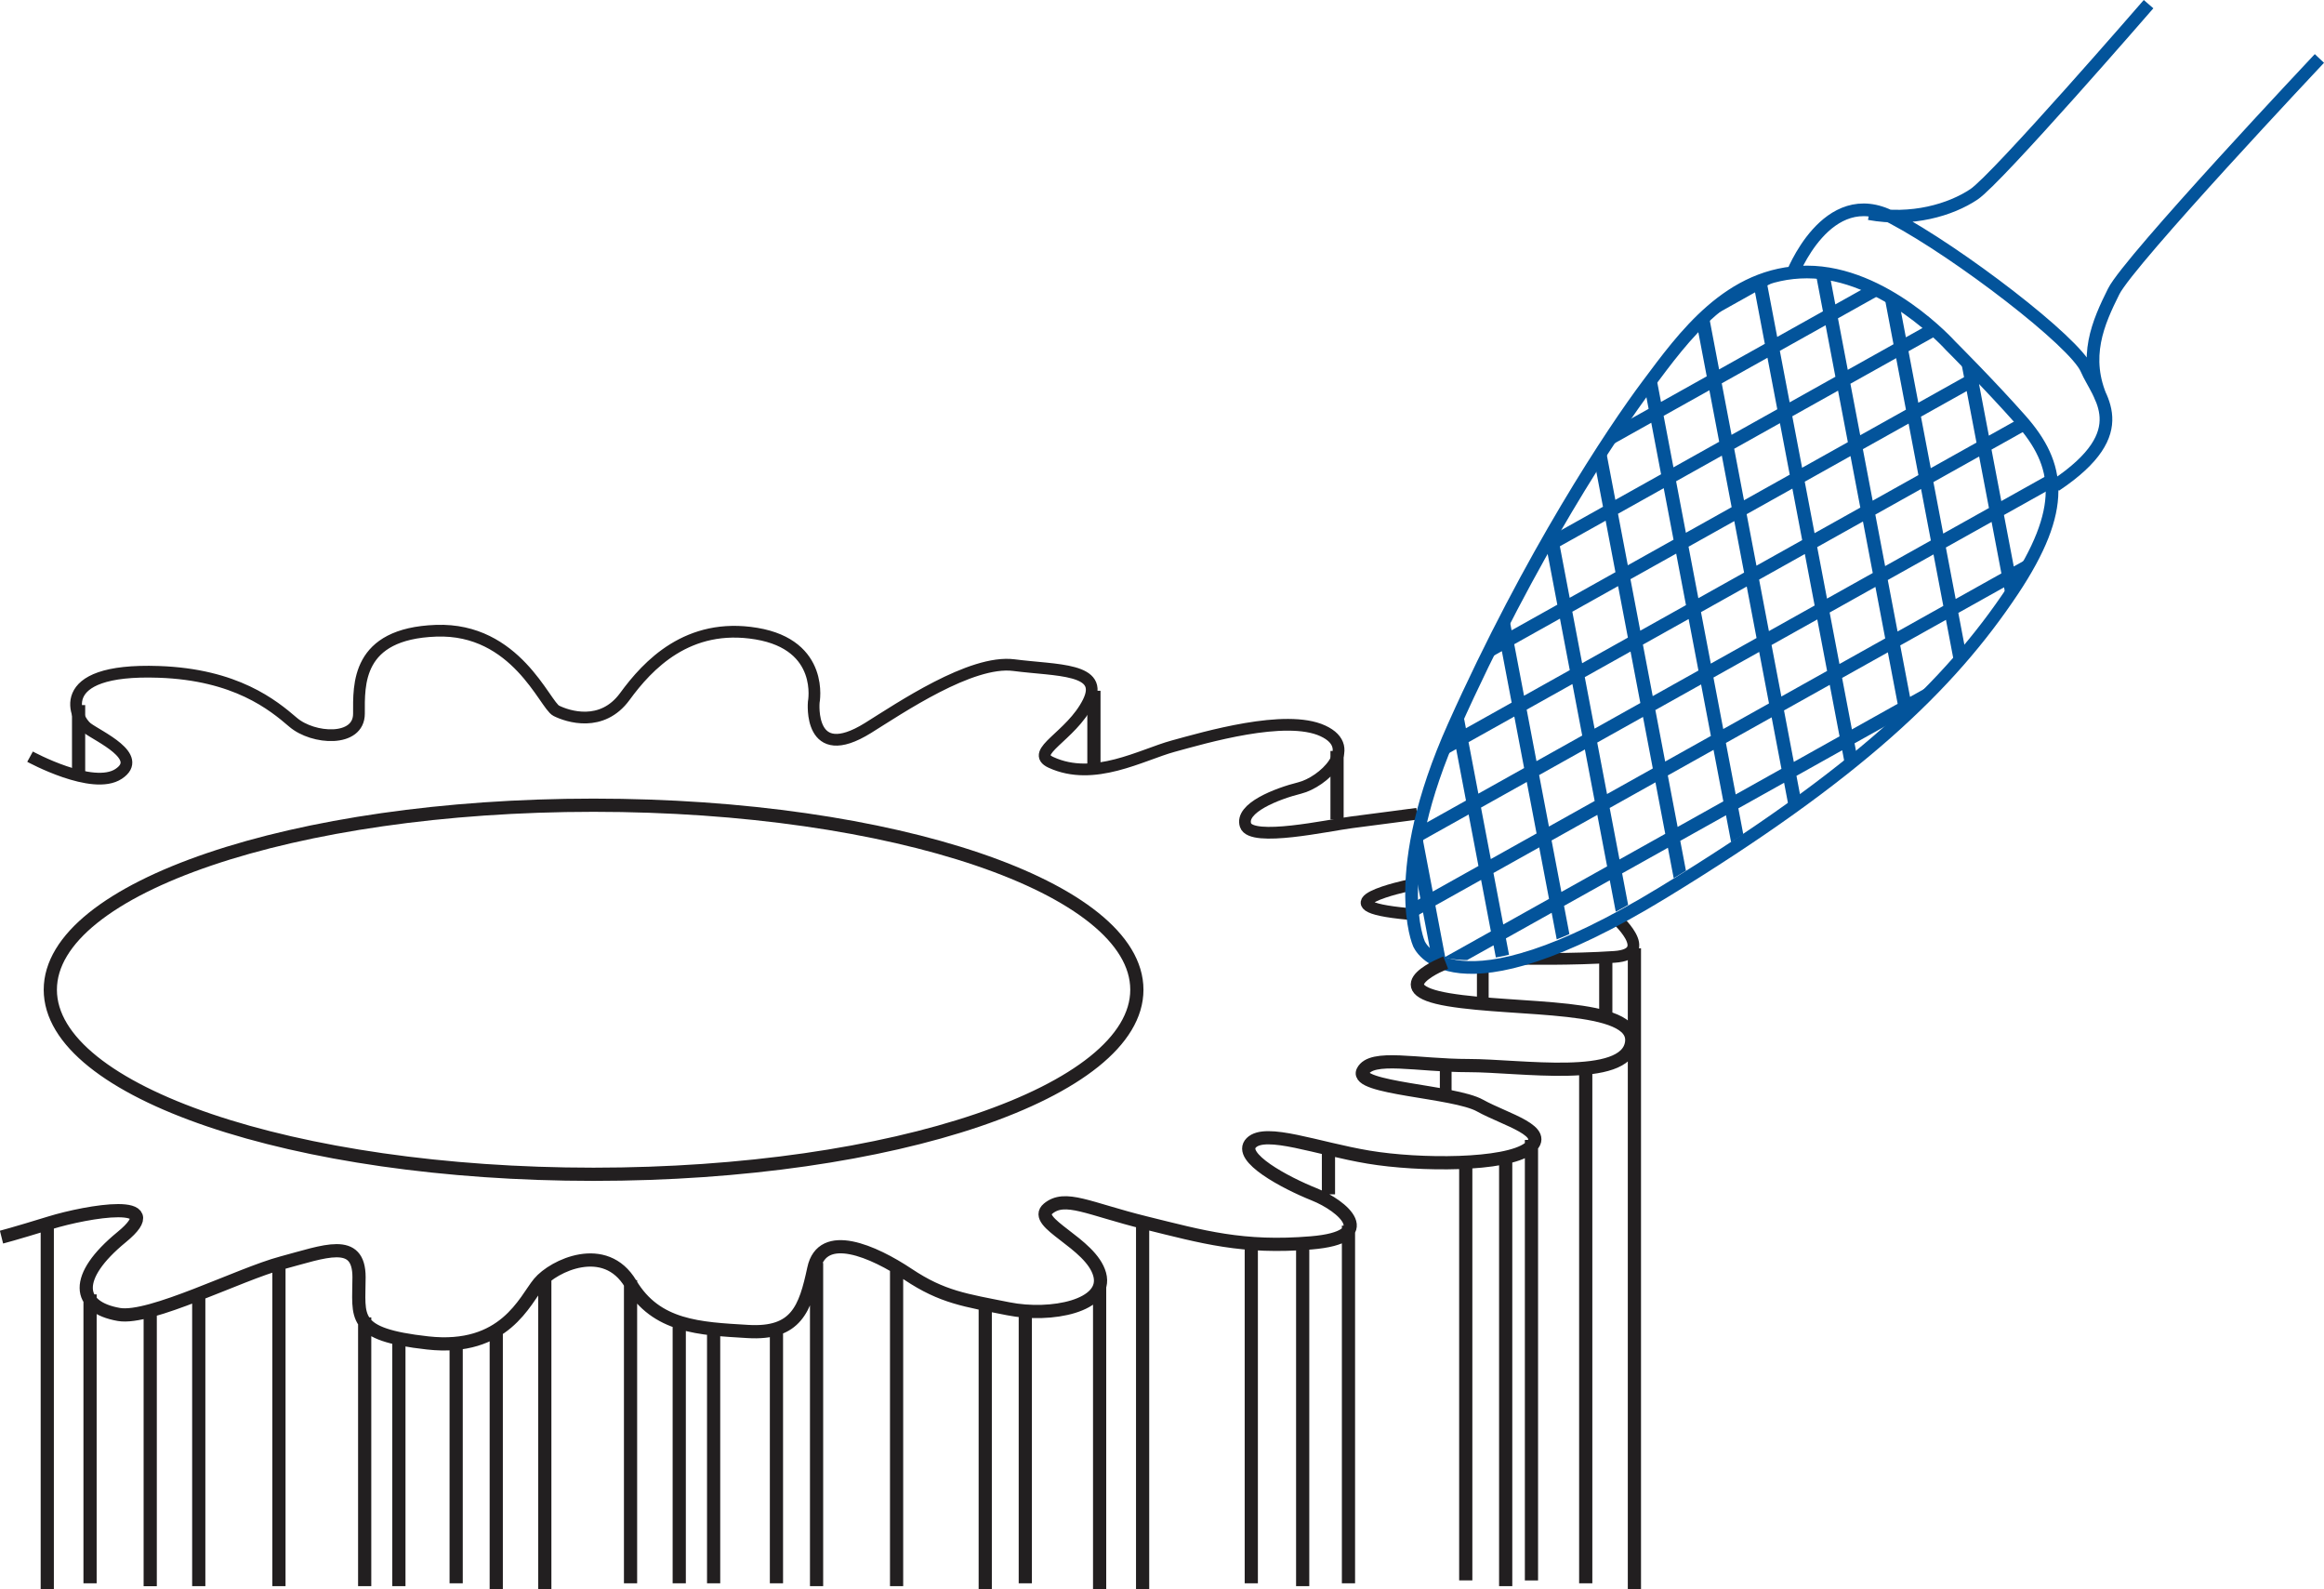
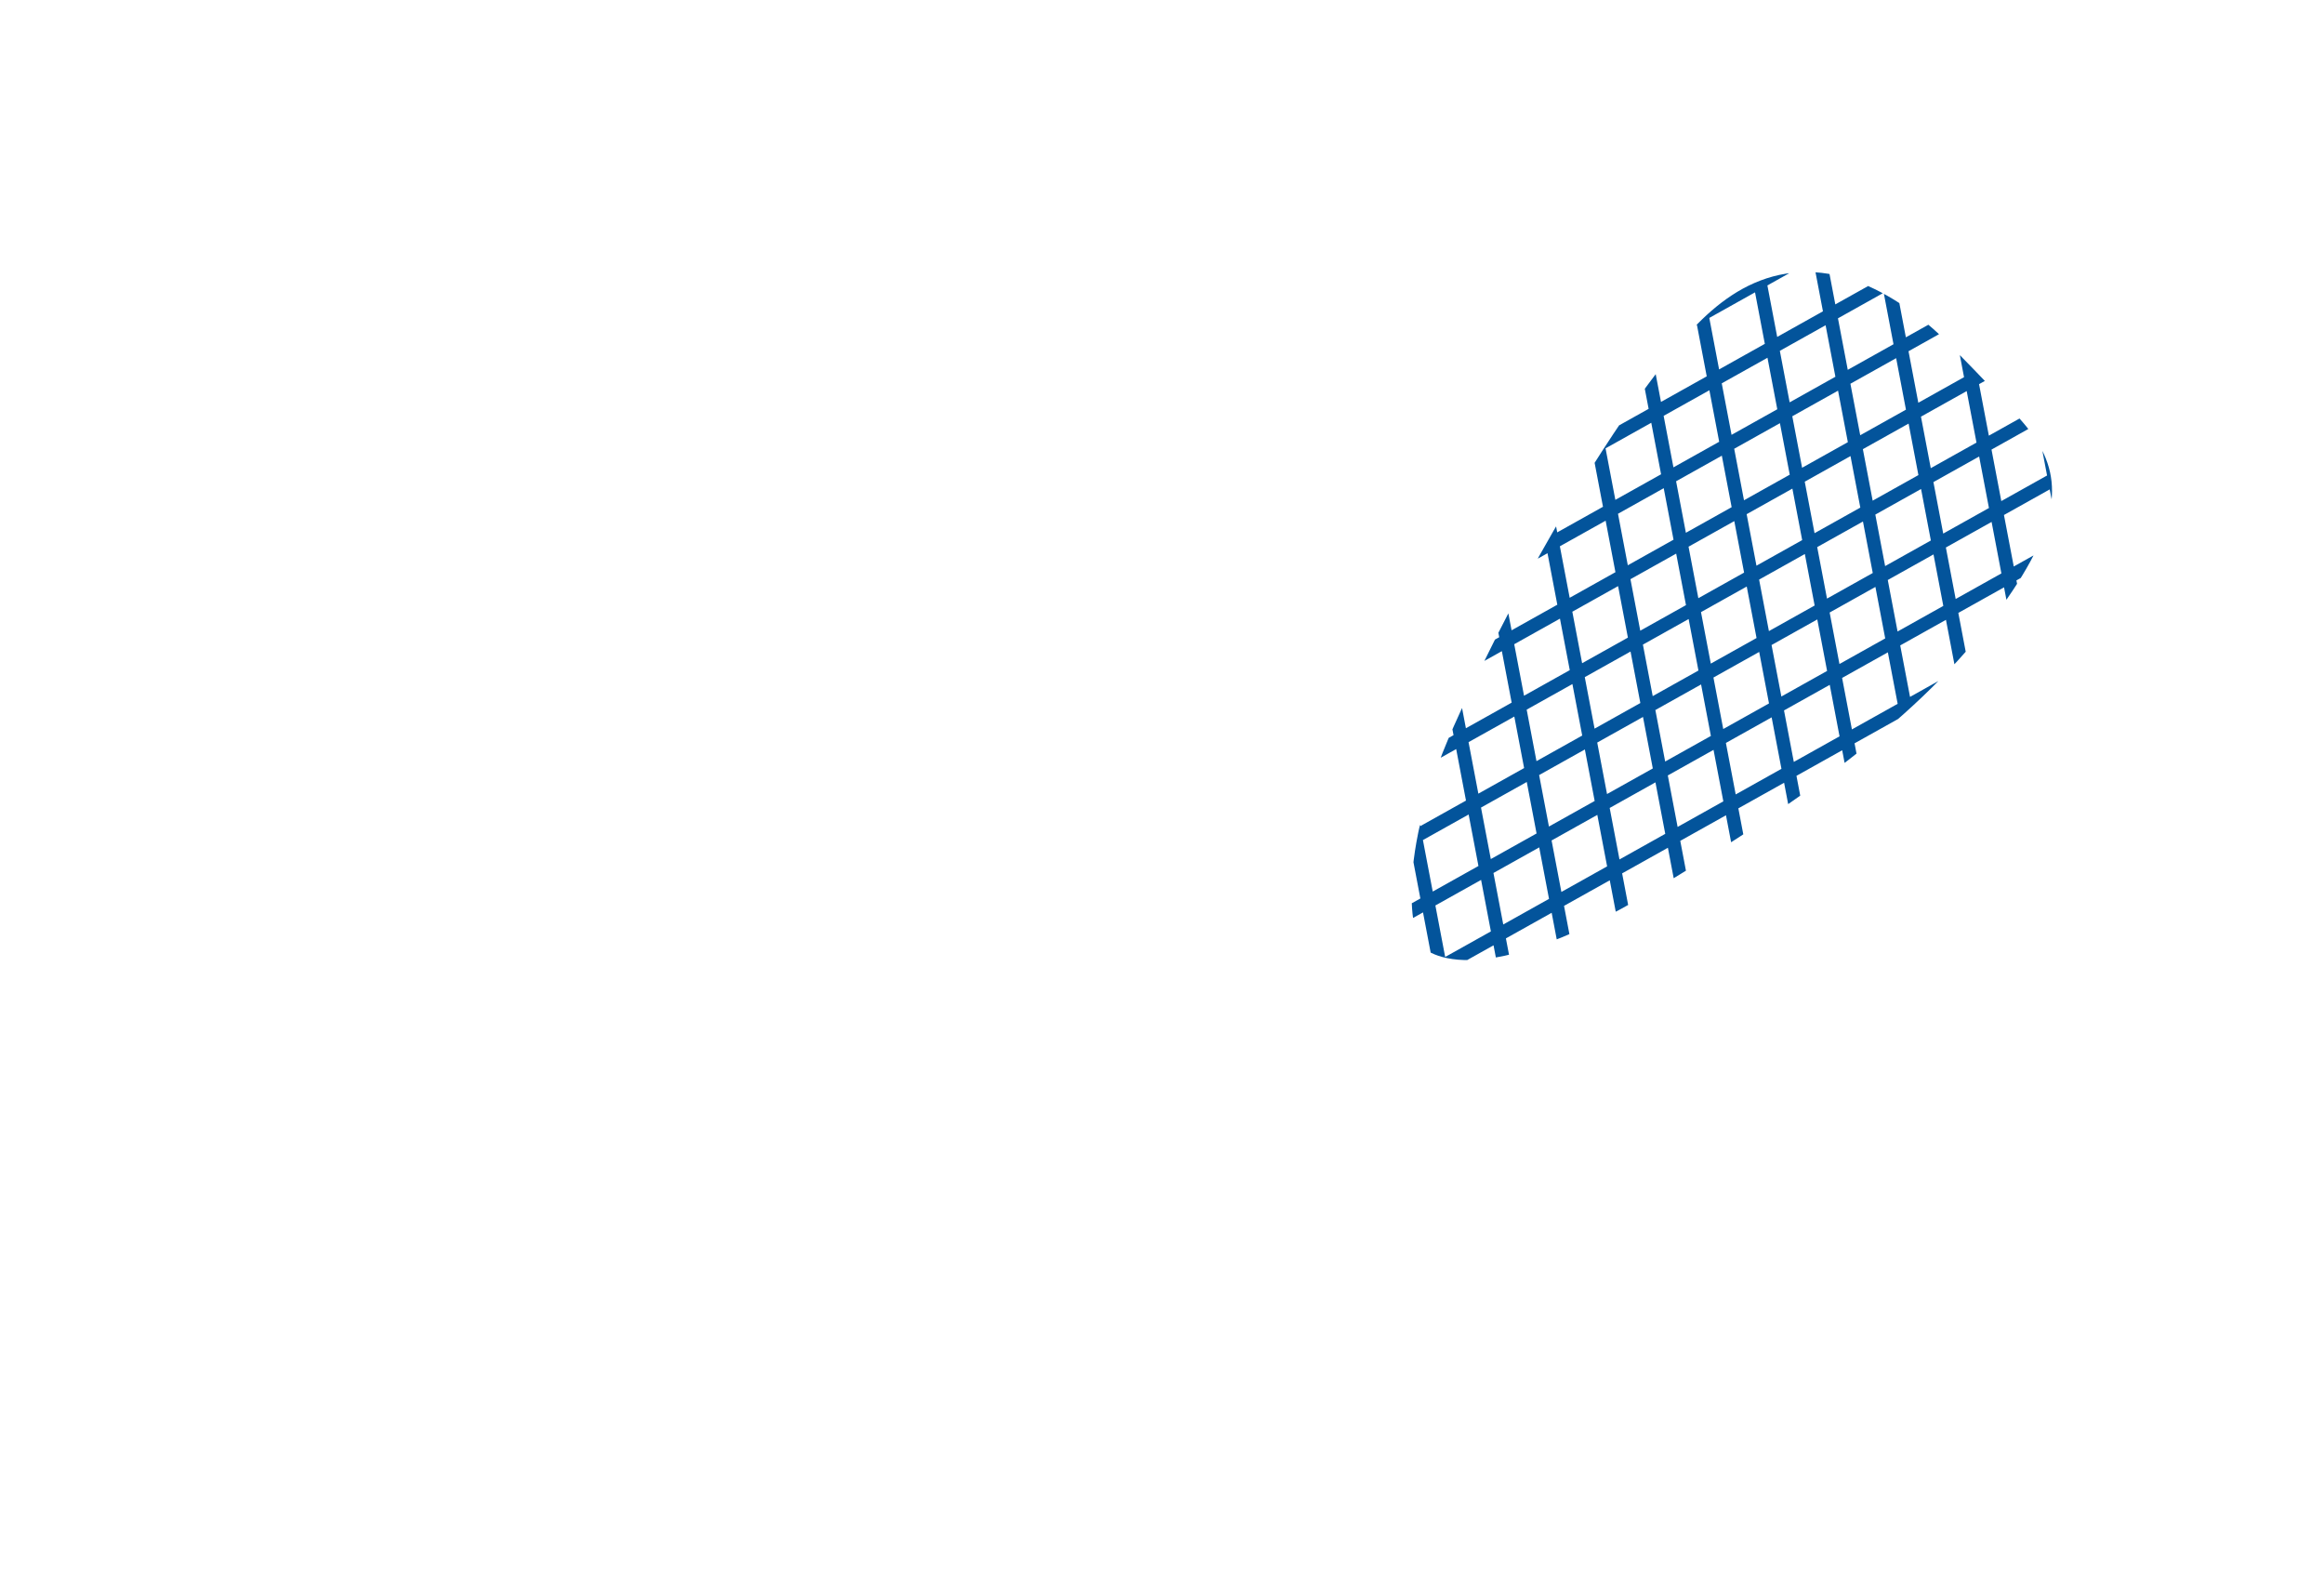
<svg xmlns="http://www.w3.org/2000/svg" xmlns:xlink="http://www.w3.org/1999/xlink" version="1.1" id="Слой_1" x="0px" y="0px" viewBox="0 0 88 60.157" style="enable-background:new 0 0 88 60.157;" xml:space="preserve">
  <style type="text/css">
	.st0{fill:none;stroke:#221F20;stroke-width:0.444;stroke-miterlimit:3.864;}
	.st1{fill:none;stroke:#03549B;stroke-width:0.48;stroke-miterlimit:3.864;}
	
		.st2{clip-path:url(#SVGID_00000167364890413666453950000013616855294213722767_);fill:none;stroke:#03549B;stroke-width:0.509;stroke-miterlimit:3.864;}
	.st3{fill:none;stroke:#221F20;stroke-width:0.5;stroke-miterlimit:3.864;}
</style>
-   <path class="st0" d="M1.138,28.646c0,0,2.38,1.302,3.357,0.65c0.975-0.65-0.759-1.41-1.193-1.735  c-0.435-0.326-1.413-2.27,2.712-2.125c2.922,0.101,4.325,1.257,5.084,1.908  c0.759,0.65,2.494,0.758,2.494-0.326c0-1.085-0.108-3.031,2.922-3.139  c3.031-0.109,4.115,2.813,4.55,3.03c0.434,0.217,1.729,0.645,2.596-0.541  c0.867-1.187,2.386-2.814,4.982-2.38c2.597,0.434,2.171,2.597,2.171,2.597  s-0.218,2.386,2.053,0.976c1.202-0.747,3.905-2.59,5.525-2.38  c1.621,0.211,3.464,0.102,2.814,1.404c-0.65,1.301-2.251,1.889-1.41,2.277  c1.627,0.752,3.434-0.288,4.627-0.613c1.193-0.325,4.256-1.23,5.667-0.58  c1.41,0.65-0.003,1.946-0.872,2.162c-0.867,0.217-2.271,0.759-2.053,1.411  c0.217,0.65,3.144,0,4.006-0.109c0.861-0.109,2.488-0.326,2.488-0.326 M53.333,33.521  c0,0-3.572,0.752,0,1.078 M61.13,34.707c0,0,1.62,1.41,0,1.519c-1.621,0.109-3.466,0.071-3.466,0.071   M56.147,36.659v1.187 M54.743,40.233v1.193" />
-   <path class="st1" d="M73.86,13.089c0,0-2.497-2.792-5.436-2.792c-2.939,0-4.702,2.497-6.025,4.262  c-1.324,1.765-4.442,6.444-7.349,12.933c-2.5,5.583-1.323,8.231-1.323,8.231  s1.156,3.004,9.249-1.936c7.313-4.465,10.833-7.821,13.238-11.432  c2.057-3.092,1.815-4.755,0.292-6.472C75.334,14.559,73.86,13.089,73.86,13.089z M67.839,10.443  c0,0,1.323-3.524,3.82-2.203c2.497,1.321,6.906,4.7,7.348,5.73  c0.442,1.03,1.91,2.35-1.177,4.409 M87.826,2.213c0,0-7.2,7.642-7.789,8.819  c-0.588,1.177-1.176,2.497-0.441,4.115 M81.357,0.157c0,0-5.73,6.612-6.612,7.2  c-0.882,0.589-2.35,1.027-3.968,0.733" />
  <g>
    <defs>
      <path id="SVGID_1_" d="M73.86,13.089c0,0-2.497-2.792-5.436-2.792c-2.939,0-4.702,2.497-6.025,4.262    c-1.324,1.765-4.442,6.444-7.349,12.933c-2.5,5.583-1.323,8.231-1.323,8.231    s1.613,2.347,8.96-2.059c7.348-4.407,11.122-7.698,13.526-11.309    c2.057-3.092,1.815-4.755,0.292-6.472C75.334,14.559,73.86,13.089,73.86,13.089" />
    </defs>
    <clipPath id="SVGID_00000057841994562018952120000008135029155517949107_">
      <use xlink:href="#SVGID_1_" style="overflow:visible;" />
    </clipPath>
    <path style="clip-path:url(#SVGID_00000057841994562018952120000008135029155517949107_);fill:none;stroke:#03549B;stroke-width:0.509;stroke-miterlimit:3.864;" d="   M79.7-43.217L-120.558,68.797 M82.372-41.972L-117.887,70.043 M85.043-40.727L-115.215,71.289    M87.715-39.48L-112.544,72.534 M90.387-38.234l-200.258,112.015 M93.058-36.989L-107.2,75.026    M95.731-35.742l-200.259,112.015 M98.402-34.497L-101.857,77.518 M101.074-33.251L-99.185,78.764    M103.745-32.004L-96.513,80.011 M106.418-30.759L-93.842,81.256 M109.089-29.514L-91.17,82.502    M111.76-28.267L-88.498,83.748 M114.432-27.021L-85.826,84.994 M117.104-25.775L-83.155,86.239    M119.776-24.529L-80.484,87.486 M122.447-23.284L-77.811,88.731 M125.119-22.037L-75.14,89.977    M127.791-20.792L-72.468,91.223 M130.463-19.546L-69.796,92.469 M133.134-18.3L-67.124,93.716    M135.807-17.054L-64.453,94.961 M138.478-15.808L-61.781,96.207 M141.149-14.562l-200.259,112.015    M143.821-13.317L-56.438,98.699 M146.493-12.071L-53.766,99.944 M149.165-10.824L-51.093,101.191    M151.836-9.579l-200.258,112.015 M154.508-8.332L-45.751,103.682 M157.18-7.087l-200.259,112.015    M159.852-5.841l-200.258,112.015 M162.523-4.594l-200.258,112.014 M165.194-3.349L-35.064,108.666    M167.867-2.103L-32.392,109.912 M170.538-0.857L-29.72,111.157 M173.21,0.389L-27.048,112.404    M175.882,1.634L-24.377,113.649 M178.554,2.881L-21.706,114.895 M181.225,4.126l-200.258,112.015    M183.897,5.372L-16.362,117.387 M186.569,6.618l-200.259,112.015 M189.241,7.864l-200.259,112.015    M191.912,9.109L-8.346,121.125 M194.585,10.356L-5.675,122.371 M72.808-46.431l42.918,225.414    M70.138-47.677l42.915,225.414 M67.465-48.923l42.918,225.414 M64.794-50.169l42.916,225.415    M62.121-51.415l42.918,225.414 M59.451-52.661l42.915,225.415 M56.779-53.906L99.696,171.508    M54.107-55.153l42.916,225.415 M51.435-56.398l42.918,225.414 M48.764-57.645l42.915,225.414    M46.092-58.89l42.918,225.414 M43.42-60.136l42.916,225.414 M40.748-61.383L83.665,164.032    M38.076-62.628l42.916,225.414 M35.405-63.874L78.322,161.541 M32.734-65.12l42.916,225.414    M30.061-66.366l42.918,225.415 M27.39-67.611l42.916,225.414 M24.718-68.858l42.916,225.415    M22.047-70.103L64.963,155.311 M19.374-71.349l42.918,225.415 M16.703-72.595l42.916,225.414    M14.031-73.841l42.916,225.414 M11.36-75.086l42.916,225.414 M8.687-76.333L51.605,149.081" />
  </g>
-   <path class="st3" d="M1.905,37.47c0-3.859,9.21-6.986,20.571-6.986c11.363,0,20.572,3.127,20.572,6.986  s-9.21,6.986-20.572,6.986C11.114,44.456,1.905,41.329,1.905,37.47z M1.79,46.293v13.864   M3.41,49.004v10.936 M5.688,49.656v10.396 M7.526,48.896v11.152 M10.562,47.816v12.232 M13.809,49.873  v10.175 M15.104,50.734v9.314 M17.273,50.734v9.206 M18.791,50.299v9.858 M20.629,48.246v11.911   M23.876,48.463v11.478 M25.72,49.975v9.966 M27.022,50.192v9.749 M29.401,50.299v9.641   M30.92,47.811v12.237 M33.95,47.92v12.128 M37.307,49.33v10.827 M38.824,49.547v10.393   M41.638,48.68v11.478 M43.266,46.401v13.756 M47.381,46.944v12.996 M49.327,46.944v13.104   M51.061,46.401v13.539 M50.303,43.372v1.844 M60.804,36.226v2.162 M55.502,44.022v15.809   M57.014,43.696v16.352 M57.99,43.155v16.677 M60.045,40.45v19.491 M61.888,35.9v24.257   M54.743,36.443c0,0-2.488,0.969,0.109,1.404c2.596,0.434,7.146,0.108,6.929,1.627  c-0.218,1.518-4.217,0.867-6.17,0.867s-3.681-0.434-4.007,0.217  c-0.326,0.65,3.458,0.752,4.434,1.295c0.976,0.543,2.712,0.976,1.844,1.627  c-0.867,0.652-4.121,0.652-6.066,0.326c-1.947-0.326-3.892-1.085-4.434-0.543  c-0.543,0.543,1.295,1.519,2.379,1.952c1.084,0.434,2.488,1.621-0.109,1.838  c-2.596,0.217-4.108-0.224-6.277-0.759c-2.169-0.536-3.044-1.071-3.688-0.536  c-0.644,0.536,1.627,1.295,1.953,2.488c0.326,1.193-1.838,1.627-3.464,1.301  c-1.627-0.325-2.488-0.434-3.789-1.301c-1.302-0.868-3.248-1.736-3.572-0.217  c-0.326,1.518-0.657,2.488-2.495,2.379c-1.838-0.109-3.471-0.176-4.441-1.804  c-0.969-1.627-2.922-0.684-3.464-0.034c-0.541,0.652-1.301,2.597-4.223,2.271  c-2.922-0.325-2.597-0.969-2.597-2.488c0-1.518-1.295-0.976-2.922-0.543  c-1.627,0.435-4.982,2.164-6.175,1.953c-1.588-0.279-1.736-1.416,0.108-2.928  c1.844-1.512-1.294-0.976-2.705-0.543c-1.41,0.434-1.844,0.543-1.844,0.543 M50.628,28.43v2.596   M41.422,26.152v2.82 M2.976,26.694v2.603" />
</svg>